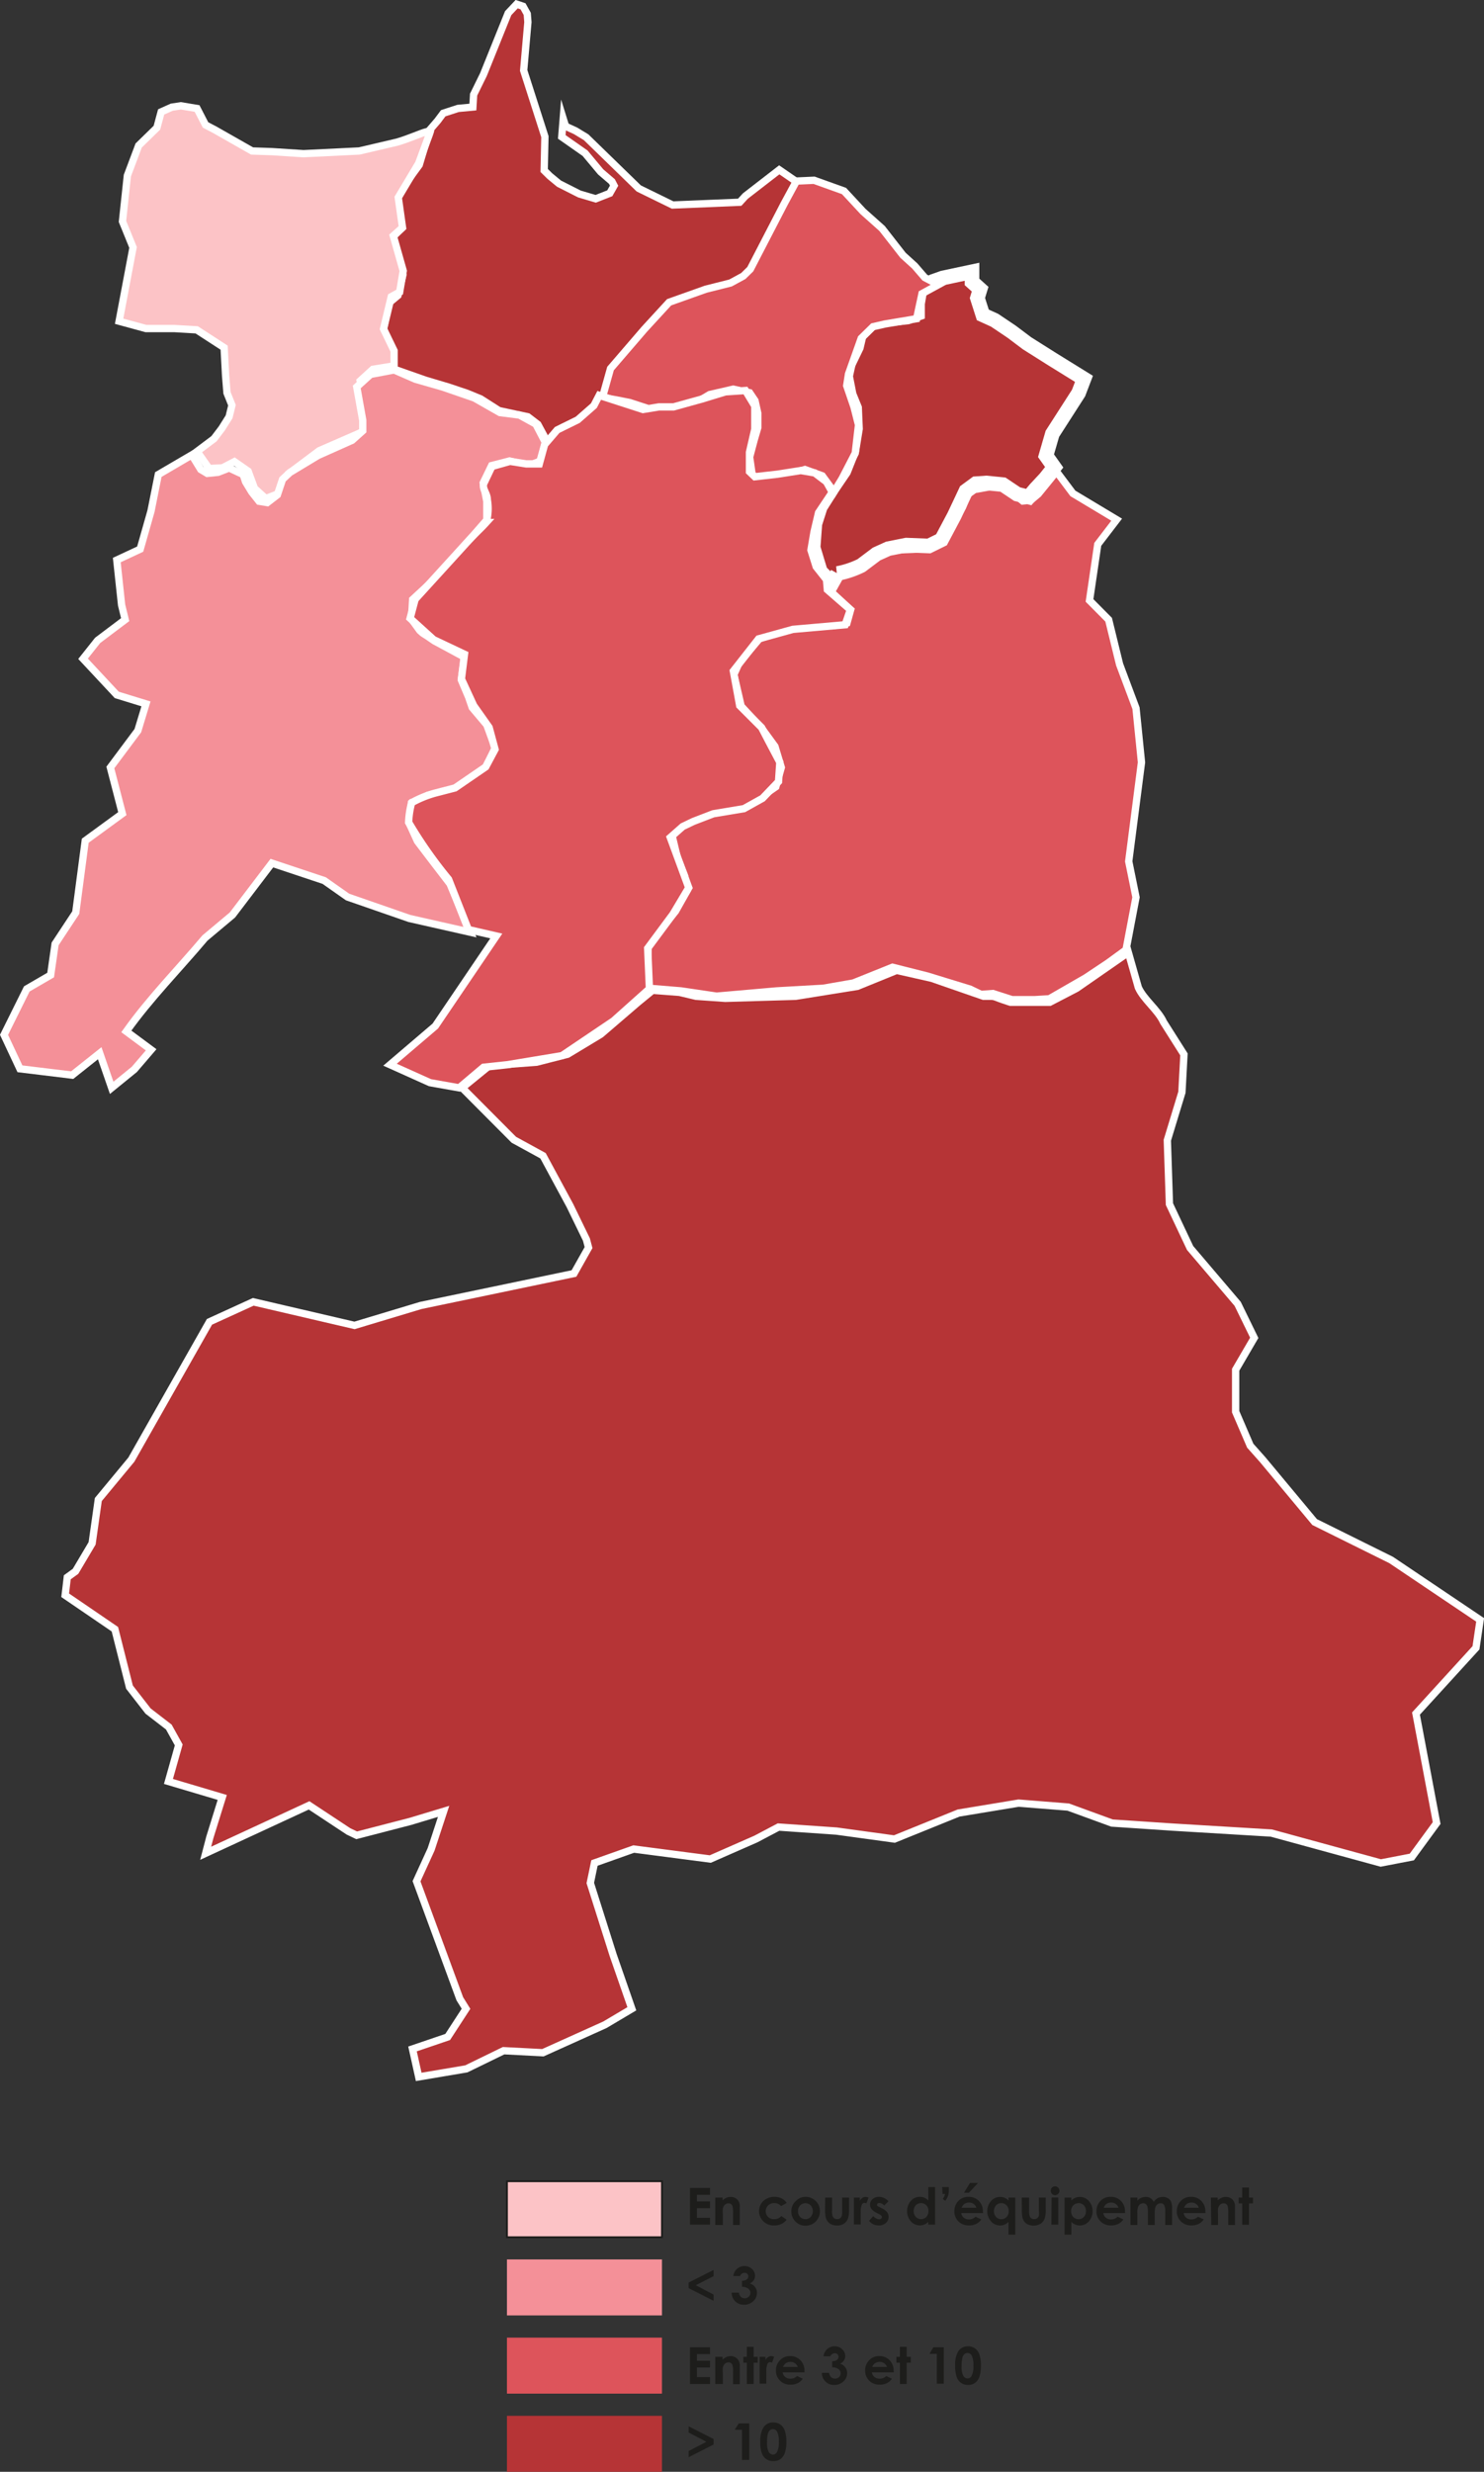
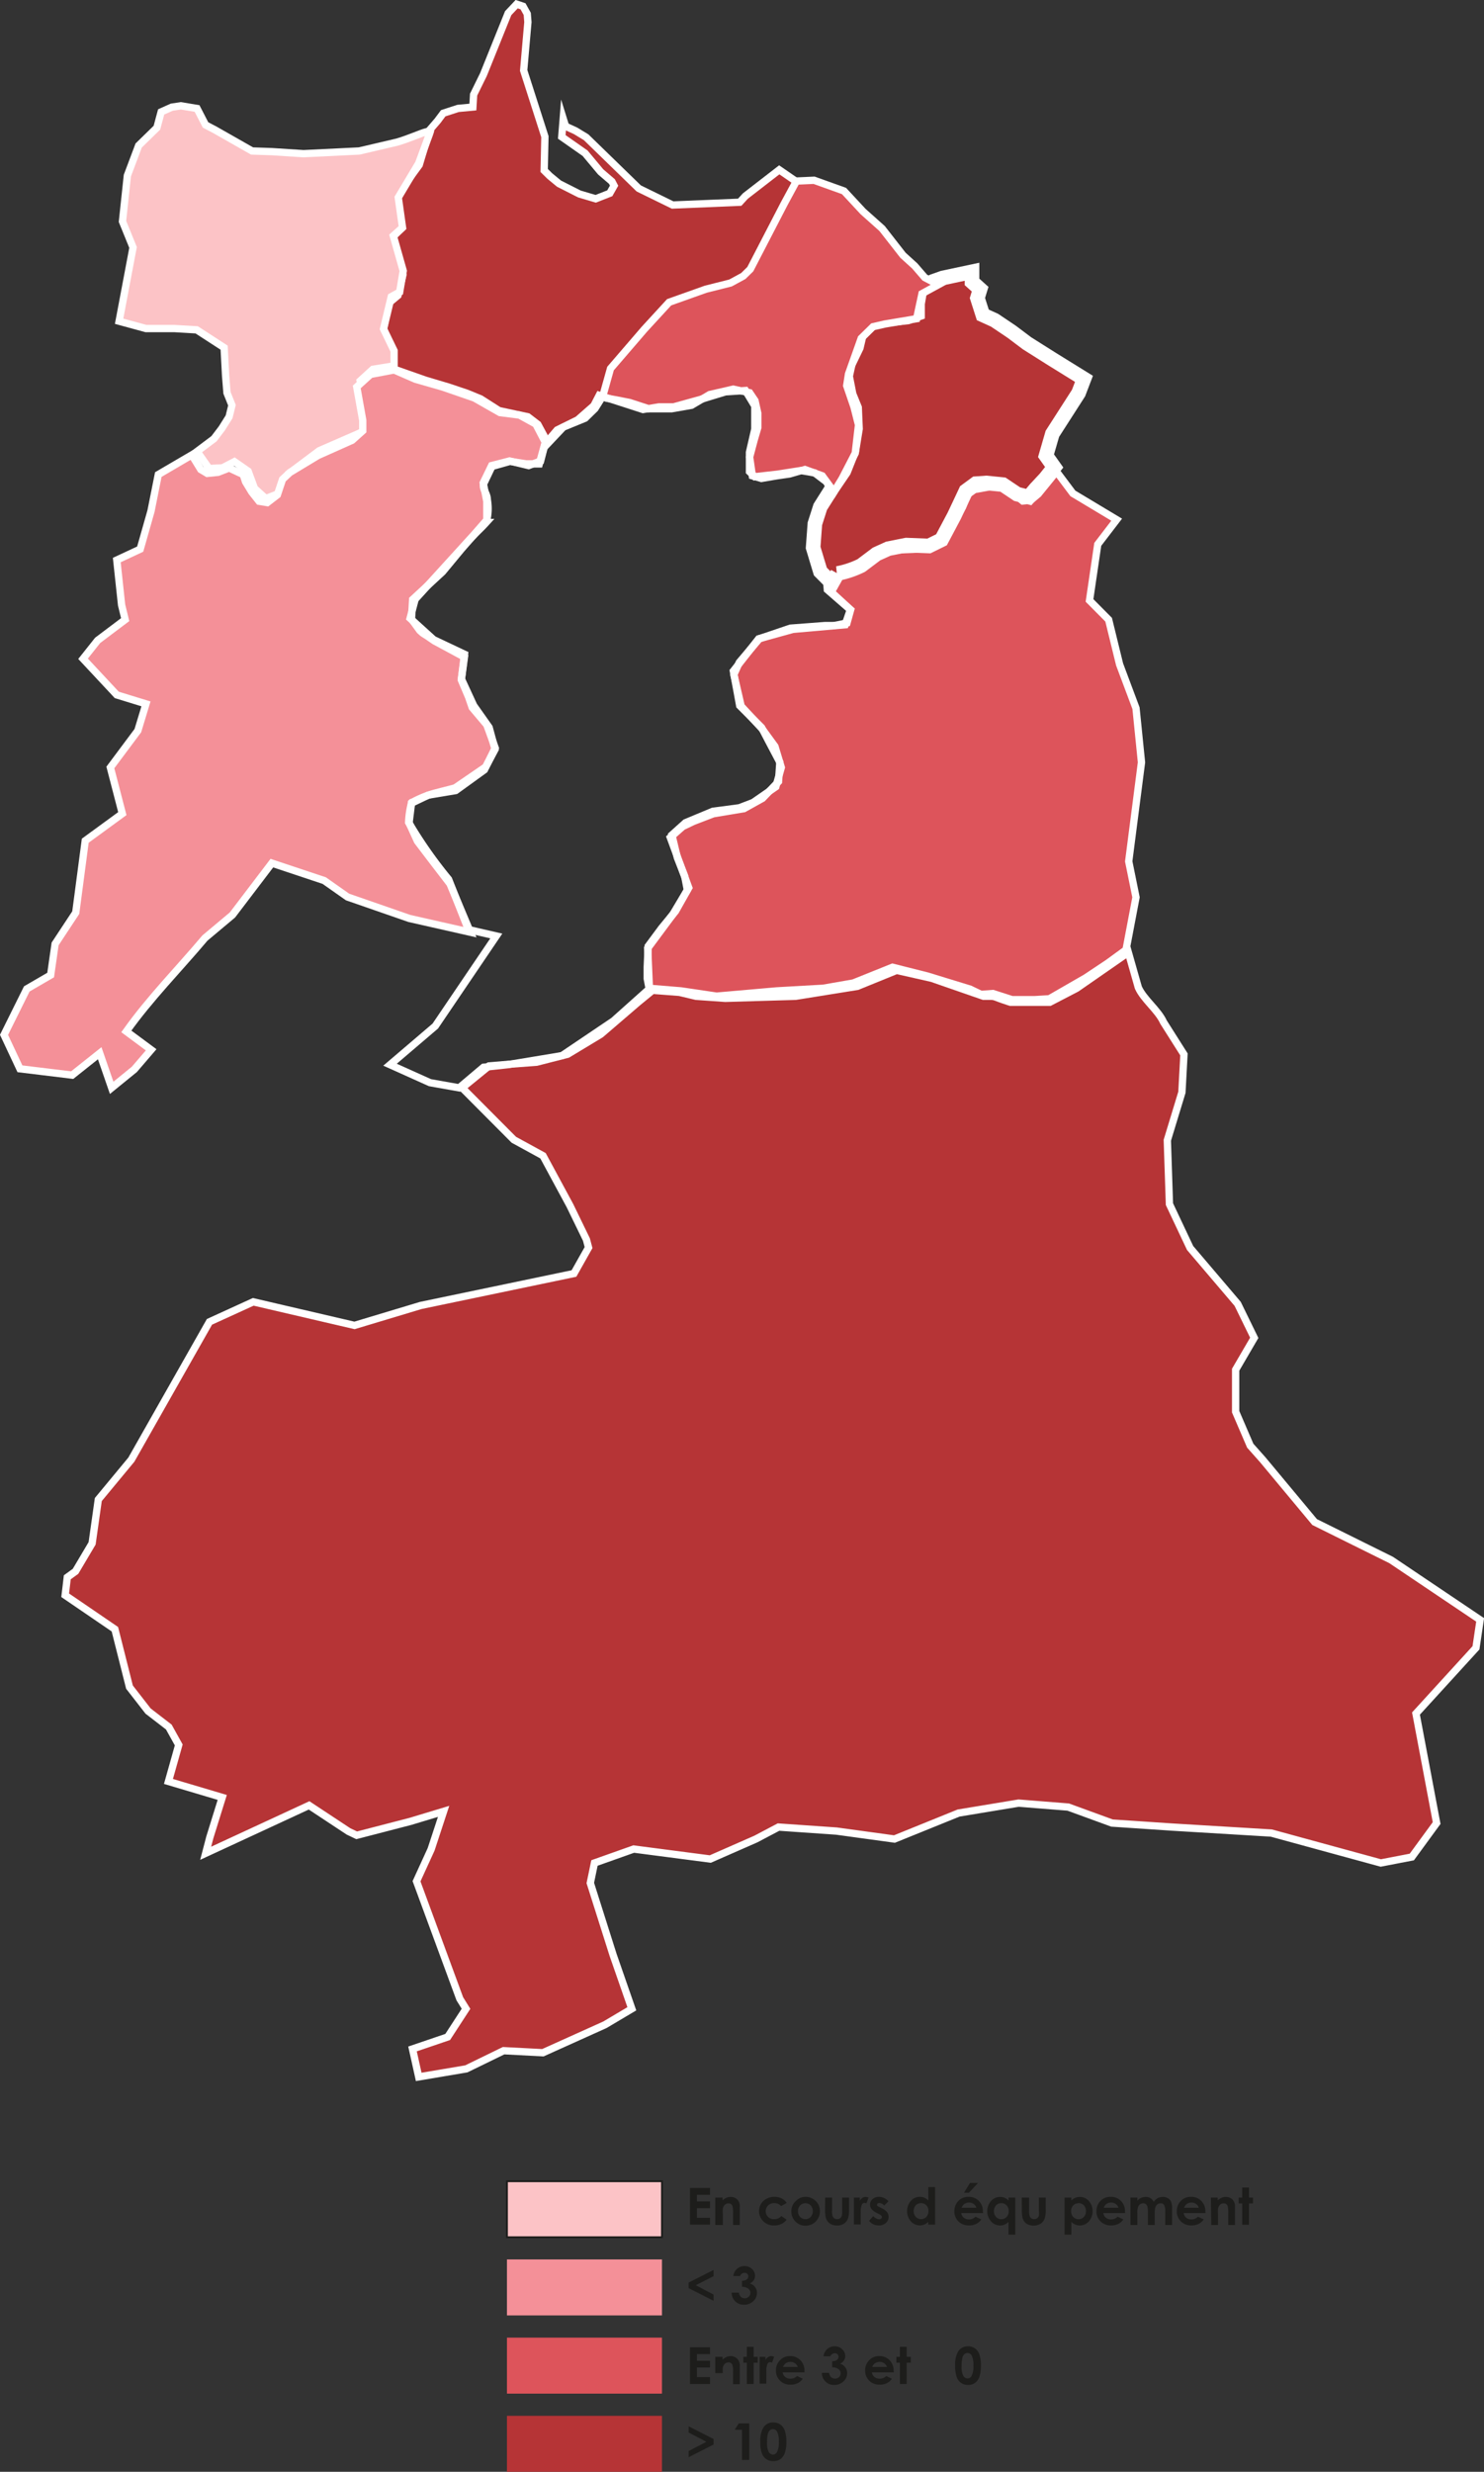
<svg xmlns="http://www.w3.org/2000/svg" id="Calque_1" data-name="Calque 1" viewBox="0 0 203.33 338.56">
  <rect x="0" y="0" width="203.33" height="338.56" fill="#333333" stroke="none" />
  <path d="M154.6,130.45l-7.09,4.92-3.68,1.91h-5.39c-2.91-.93-1.65-.82-3.68-.82L127.67,134l-4.82-1.09-5.38,2.19L109,136.46l-9.63.28-4-.28-2.27-.54-3.69-.28-2,1.64-5.1,4.38-4.54,2.74-4.25,1.09-3.68.27L67,146l-3.68,3,7.08,7.11,4,2.19,3.69,6.83,2.26,4.65.29,1.1-2,3.55-21,4.38-9.07,2.73L34.7,178.31l-6,2.74L18,199.92l-4.53,5.47-.85,6-2.27,3.83-1.13.82-.29,2.46,6.81,4.65,2,7.93,2.55,3.28,2.84,2.19L24.49,239,23.08,244l7.37,2.19-1.7,5.47-.57,2.18,14.17-6.56,5.39,3.56,1.13.54,7.37-1.91,4.54-1.37-1.71,5.2-2,4.37L63,273.77l.85,1.37L61.34,279l-4.82,1.64.85,3.83,6.52-1.1L69,280.88l5.38.28,8.5-3.83,3.69-2.19L84,267.75l-3.12-9.84.57-2.74,5.38-1.91,10.49,1.37,6.24-2.74,3.11-1.64,7.94.55,7.94,1.09,8.79-3.56,8.22-1.36,6.8.54,6,2.19,8.22.55,13.61.82,15,4.1,4.25-.82,3.4-4.65-2.83-15,8.22-9,.57-3.83-12.19-8.2-10.49-5.2L173,199.92l-1.7-1.91-2-4.65v-5.75l2.55-4.37-2.27-4.65-6.52-7.66-2.83-6-.29-8.75,2-6.57.28-5.19L159.42,140c-.75-1.66-2.7-3.08-3.45-4.74Z" fill="#b63436" fill-rule="evenodd" />
  <path d="M154.6,130.45l-7.09,4.92-3.68,1.91h-5.39c-2.91-.93-1.65-.82-3.68-.82L127.67,134l-4.82-1.09-5.38,2.19L109,136.46l-9.63.28-4-.28-2.27-.54-3.69-.28-2,1.64-5.1,4.38-4.54,2.74-4.25,1.09-3.68.27L67,146l-3.68,3,7.08,7.11,4,2.19,3.69,6.83,2.26,4.65.29,1.1-2,3.55-21,4.38-9.07,2.73L34.7,178.31l-6,2.74L18,199.92l-4.53,5.47-.85,6-2.27,3.83-1.13.82-.29,2.46,6.81,4.65,2,7.93,2.55,3.28,2.84,2.19L24.49,239,23.08,244l7.37,2.19-1.7,5.47-.57,2.18,14.17-6.56,5.39,3.56,1.13.54,7.37-1.91,4.54-1.37-1.71,5.2-2,4.37L63,273.77l.85,1.37L61.34,279l-4.82,1.64.85,3.83,6.52-1.1L69,280.88l5.38.28,8.5-3.83,3.69-2.19L84,267.75l-3.12-9.84.57-2.74,5.38-1.91,10.49,1.37,6.24-2.74,3.11-1.64,7.94.55,7.94,1.09,8.79-3.56,8.22-1.36,6.8.54,6,2.19,8.22.55,13.61.82,15,4.1,4.25-.82,3.4-4.65-2.83-15,8.22-9,.57-3.83-12.19-8.2-10.49-5.2L173,199.92l-1.7-1.91-2-4.65v-5.75l2.55-4.37-2.27-4.65-6.52-7.66-2.83-6-.29-8.75,2-6.57.28-5.19L159.42,140c-.75-1.66-2.7-3.08-3.45-4.74Z" fill="none" stroke="#fff" stroke-miterlimit="8" />
  <path d="M154.28,130.1l1.37-7.2-1-4.92,1.75-13.56L155.65,97l-2.25-6-1.5-6.12-2.62-2.64,1.13-7.68L153,71.18l-6-3.6-2.25-3-.87,1.08-1.63,2-1,.84-1.12.12-1.87-1.56-2.13-.48-2.62.48-1,.72-.63,1.68L130.41,72l-1,1.92-1.87,1.2-2.5.12-3.12.12-2.38,1.2-2.12,1.56-1,.36-2,.6-.75,1.8,2.88,2.64-.5,1.8-1.13.24-.62.12h-1.25l-4.75.36-4.25,1.44-2.75,3.24-.75,1.68,1,4.32,2.88,3.12,1.75,2.4.87,2.88-.75,2.64-3.12,2.16-1.88.72-3.62.48-3.75,1.56-1.87,1.68.75,3.12,1,2.52.37,1.92-1.62,2.88-1.88,2.28-1.87,2.52-.13,2.88v1.56l.25,1.32,4.38.36,4.87.72,8.24-.72,6.38-.36,4.12-.72,5.37-2.16,4.75,1.2,5.87,1.8,1.5.72,1.63-.12,2.62.84h3.12l2-.12,5-2.88,3-2Z" fill="#dd545b" fill-rule="evenodd" />
  <path d="M154.28,130.1l1.37-7.2-1-4.92,1.75-13.56L155.65,97l-2.25-6-1.5-6.12-2.62-2.64,1.13-7.68L153,71.18l-6-3.6-2.25-3-.87,1.08-1.63,2-1,.84-1.12.12-1.87-1.56-2.13-.48-2.62.48-1,.72-.63,1.68L130.41,72l-1,1.92-1.87,1.2-2.5.12-3.12.12-2.38,1.2-2.12,1.56-1,.36-2,.6-.75,1.8,2.88,2.64-.5,1.8-1.13.24-.62.12h-1.25l-4.75.36-4.25,1.44-2.75,3.24-.75,1.68,1,4.32,2.88,3.12,1.75,2.4.87,2.88-.75,2.64-3.12,2.16-1.88.72-3.62.48-3.75,1.56-1.87,1.68.75,3.12,1,2.52.37,1.92-1.62,2.88-1.88,2.28-1.87,2.52-.13,2.88v1.56l.25,1.32,4.38.36,4.87.72,8.24-.72,6.38-.36,4.12-.72,5.37-2.16,4.75,1.2,5.87,1.8,1.5.72,1.63-.12,2.62.84h3.12l2-.12,5-2.88,3-2Z" fill="none" stroke="#fff" stroke-miterlimit="8" />
  <path d="M144.44,64l-1.12-1.58.87-3,3.59-5.59.74-1.94-4.33-2.68-3.47-2.19-2.1-1.58-2.35-1.58-1.61-.73-.74-2.31.37-1.21-1.11-1V37.22l-4,.85-1.36.48-1.73.86-.37,2.18v1.34l-1.36.49-2.23.24L119.7,44l-1.86,1.45-.49,2.07-1.12,2.31-.37,1.7.5,2.56.74,1.82.12,2.8-.49,3-1.11,2.79L114,66.88l-1.61,2.55-.74,2.31L111.41,75l.62,2.06.37,1.22L114,79.89l.75-1.34A12.78,12.78,0,0,0,118,77.46l2.1-1.58,1.61-.73,2.47-.49,3.09.12,1.73-.85,1.74-3.28.86-1.82.74-1.58,1.36-1,1.45-.1,2.27.23,1.94,1.3,1.59.4.92-1.1,1.36-1.46Z" fill="#b63436" fill-rule="evenodd" />
  <path d="M144.44,64l-1.12-1.58.87-3,3.59-5.59.74-1.94-4.33-2.68-3.47-2.19-2.1-1.58-2.35-1.58-1.61-.73-.74-2.31.37-1.21-1.11-1V37.22l-4,.85-1.36.48-1.73.86-.37,2.18v1.34l-1.36.49-2.23.24L119.7,44l-1.86,1.45-.49,2.07-1.12,2.31-.37,1.7.5,2.56.74,1.82.12,2.8-.49,3-1.11,2.79L114,66.88l-1.61,2.55-.74,2.31L111.41,75l.62,2.06.37,1.22L114,79.89l.75-1.34A12.78,12.78,0,0,0,118,77.46l2.1-1.58,1.61-.73,2.47-.49,3.09.12,1.73-.85,1.74-3.28.86-1.82.74-1.58,1.36-1,1.45-.1,2.27.23,1.94,1.3,1.59.4.92-1.1,1.36-1.46Z" fill="none" stroke="#fff" stroke-miterlimit="8" stroke-width="2" />
  <polygon points="114.27 67.37 112.66 65.17 110.29 64.31 108.18 64.92 106.44 65.17 104.32 65.53 103.08 65.17 102.71 62.6 103.33 60.27 103.83 58.56 103.83 56.61 103.45 54.89 102.71 53.79 100.47 53.3 97.24 54.04 94.75 55.51 92.01 55.99 88.9 55.99 86.29 55.14 84.43 54.77 83.06 54.53 82.19 54.04 83.43 50.25 86.67 46.58 88.53 44.13 91.52 41.32 95.74 39.73 99.6 38.63 102.33 36.92 104.32 32.89 105.69 30.32 106.94 27.87 107.31 26.77 108.55 24.82 111.54 24.69 115.64 26.16 118.25 28.97 120.86 31.3 123.72 34.96 125.34 36.43 126.71 38.02 128.57 39 126.33 40.22 125.59 43.65 121.24 44.38 119.62 44.75 118 46.34 116.26 51.23 116.01 52.82 117.01 55.75 117.63 58.2 117.18 62.07 115.39 65.53 114.27 67.37" fill="#dd545b" fill-rule="evenodd" />
  <polygon points="114.27 67.37 112.66 65.17 110.29 64.31 108.18 64.92 106.44 65.17 104.32 65.53 103.08 65.17 102.71 62.6 103.33 60.27 103.83 58.56 103.83 56.61 103.45 54.89 102.71 53.79 100.47 53.3 97.24 54.04 94.75 55.51 92.01 55.99 88.9 55.99 86.29 55.14 84.43 54.77 83.06 54.53 82.19 54.04 83.43 50.25 86.67 46.58 88.53 44.13 91.52 41.32 95.74 39.73 99.6 38.63 102.33 36.92 104.32 32.89 105.69 30.32 106.94 27.87 107.31 26.77 108.55 24.82 111.54 24.69 115.64 26.16 118.25 28.97 120.86 31.3 123.72 34.96 125.34 36.43 126.71 38.02 128.57 39 126.33 40.22 125.59 43.65 121.24 44.38 119.62 44.75 118 46.34 116.26 51.23 116.01 52.82 117.01 55.75 117.63 58.2 117.18 62.07 115.39 65.53 114.27 67.37" fill="none" stroke="#fff" stroke-miterlimit="8" />
  <polygon points="82.59 54.26 83.65 50.48 88.29 45.09 91.68 41.4 96.71 39.61 100.09 38.76 101.84 37.81 102.8 36.87 107.45 27.89 109.09 24.86 106.77 23.26 102.13 26.85 101.35 27.7 92.16 28.08 87.52 25.81 80.31 18.8 78.86 17.92 77.49 17.29 77.17 16.26 76.97 18.75 80.17 20.99 82.3 23.54 83.84 24.86 84.14 25.43 83.55 26.47 81.62 27.23 79.39 26.57 76.59 25.15 75.33 24.11 74.56 23.35 74.66 18.72 71.75 9.65 72.33 3.03 72.24 1.9 71.66 0.86 70.79 0.57 69.63 1.8 66.24 10.21 64.89 12.96 64.79 14.66 62.76 14.85 60.73 15.51 59.95 16.55 58.89 17.78 57.44 22.59 55.7 24.96 54.34 27.42 54.73 30.06 55.02 31.29 53.66 32.61 54.53 35.26 55.21 37.62 54.53 40.46 53.28 41.5 52.5 45.28 53.66 48.3 53.76 50.48 58.31 52.08 61.5 53.03 64.02 53.88 65.85 54.63 68.37 56.24 72.33 57.09 73.69 58.13 74.56 59.74 74.94 60.87 77.17 58.51 80.17 57.28 81.52 55.96 82.59 54.26" fill="#b63436" fill-rule="evenodd" />
  <polygon points="82.59 54.26 83.65 50.48 88.29 45.09 91.68 41.4 96.71 39.61 100.09 38.76 101.84 37.81 102.8 36.87 107.45 27.89 109.09 24.86 106.77 23.26 102.13 26.85 101.35 27.7 92.16 28.08 87.52 25.81 80.31 18.8 78.86 17.92 77.49 17.29 77.17 16.26 76.97 18.75 80.17 20.99 82.3 23.54 83.84 24.86 84.14 25.43 83.55 26.47 81.62 27.23 79.39 26.57 76.59 25.15 75.33 24.11 74.56 23.35 74.66 18.72 71.75 9.65 72.33 3.03 72.24 1.9 71.66 0.86 70.79 0.57 69.63 1.8 66.24 10.21 64.89 12.96 64.79 14.66 62.76 14.85 60.73 15.51 59.95 16.55 58.89 17.78 57.44 22.59 55.7 24.96 54.34 27.42 54.73 30.06 55.02 31.29 53.66 32.61 54.53 35.26 55.21 37.62 54.53 40.46 53.28 41.5 52.5 45.28 53.66 48.3 53.76 50.48 58.31 52.08 61.5 53.03 64.02 53.88 65.85 54.63 68.37 56.24 72.33 57.09 73.69 58.13 74.56 59.74 74.94 60.87 77.17 58.51 80.17 57.28 81.52 55.96 82.59 54.26" fill="none" stroke="#fff" stroke-miterlimit="8" />
  <path d="M54,50.11V48.05l-1.45-3,1.06-4.41L54.76,40l.49-2.9L53.89,32.3l1.26-1.13-.58-4.12,2.8-4.69,1.45-3.93c.24-.8.34-.55-.39-.38s-2.3.91-4,1.41l-5.21,1.22-7.63.37-4.35-.28-2.7-.09-5.12-2.91-1.26-.66L27,14.86l-2.22-.37-1.25.19-1.45.65-.58,2.16L19,19.93l-1.55,4.12-.67,6.28,1.45,3.56L16.32,44l3.67,1h3.87l3.09.18,3.76,2.44.2,3.84.19,2.35.68,1.69-.39,1.59-1,1.59-1.07,1.41L27,61.83l1.64,2.34,1.84-.09,1.64-.85L34,64.54l.87,2.35,1.54,1.4,1.93-.75,1.16-2.62,1.74-1.31,2.51-1.88,5.8-2.53.87-1.5-.58-3-.49-2.53,1.74-1.59Z" fill="#fcc3c6" fill-rule="evenodd" />
  <path d="M54,50.11V48.05l-1.45-3,1.06-4.41L54.76,40l.49-2.9L53.89,32.3l1.26-1.13-.58-4.12,2.8-4.69,1.45-3.93c.24-.8.34-.55-.39-.38s-2.3.91-4,1.41l-5.21,1.22-7.63.37-4.35-.28-2.7-.09-5.12-2.91-1.26-.66L27,14.86l-2.22-.37-1.25.19-1.45.65-.58,2.16L19,19.93l-1.55,4.12-.67,6.28,1.45,3.56L16.32,44l3.67,1h3.87l3.09.18,3.76,2.44.2,3.84.19,2.35.68,1.69-.39,1.59-1,1.59-1.07,1.41L27,61.83l1.64,2.34,1.84-.09,1.64-.85L34,64.54l.87,2.35,1.54,1.4,1.93-.75,1.16-2.62,1.74-1.31,2.51-1.88,5.8-2.53.87-1.5-.58-3-.49-2.53,1.74-1.59Z" fill="none" stroke="#fff" stroke-miterlimit="8" />
  <path d="M64.45,127.69l-2.79-6.63L59,117.59l-1.8-2.37-1.15-2.52.33-2.69,2.29-1.1,3.77-.63,3.93-2.84,1.48-3-1.15-3.16-2-2.37-.49-1.42-1-2.36L63.63,90l-4.1-2.21c-1.86-1.31-1.28-.76-2-1.42l-1.15-1.58.16-2.68,4.1-3.79,2.62-3.16,3.44-3.94V68.66l-.49-2.52,1.15-2.37,2.45-.63,2.62.63,1.64-.63.66-2.53-1.31-2.52-2.25-1.24-2.67-.34-3.51-2L60.61,53l-3.7-1.06L54,50.67l-3.23.61L48.88,53l.82,4.57V59L48.25,60.3l-4.68,2.09-3.86,2.33-1,.94L38,67.78l-1.38,1.06-1.12-.18-1-1.26L33.65,66l-.33-1-1.92-.9-1.52.59-1.48.15-.89-.53-1.23-2L21.69,65l-1,5-1.48,5.21L16,76.71l.66,6.16.49,2-3.77,2.84-2,2.52L16,95.18,20,96.41l-1.11,3.66-3.77,5.05,1.64,6.32-5.08,3.71L10.38,125l-2.83,4.29-.61,4.26-3.27,1.9L.55,141.74l2.18,4.65,7.16.87,3.77-3L15.3,149l3.11-2.52,2.3-2.69-3.4-2.52c3.22-4.53,7.18-8.53,10.77-12.79l3.77-3.16,5.4-7.1,7.17,2.39,3.2,2.25,8.47,2.94Z" fill="#f49098" fill-rule="evenodd" />
  <path d="M64.45,127.69l-2.79-6.63L59,117.59l-1.8-2.37-1.15-2.52.33-2.69,2.29-1.1,3.77-.63,3.93-2.84,1.48-3-1.15-3.16-2-2.37-.49-1.42-1-2.36L63.63,90l-4.1-2.21c-1.86-1.31-1.28-.76-2-1.42l-1.15-1.58.16-2.68,4.1-3.79,2.62-3.16,3.44-3.94V68.66l-.49-2.52,1.15-2.37,2.45-.63,2.62.63,1.64-.63.66-2.53-1.31-2.52-2.25-1.24-2.67-.34-3.51-2L60.61,53l-3.7-1.06L54,50.67l-3.23.61L48.88,53l.82,4.57V59L48.25,60.3l-4.68,2.09-3.86,2.33-1,.94L38,67.78l-1.38,1.06-1.12-.18-1-1.26L33.65,66l-.33-1-1.92-.9-1.52.59-1.48.15-.89-.53-1.23-2L21.69,65l-1,5-1.48,5.21L16,76.71l.66,6.16.49,2-3.77,2.84-2,2.52L16,95.18,20,96.41l-1.11,3.66-3.77,5.05,1.64,6.32-5.08,3.71L10.38,125l-2.83,4.29-.61,4.26-3.27,1.9L.55,141.74l2.18,4.65,7.16.87,3.77-3L15.3,149l3.11-2.53,2.3-2.68-3.4-2.52c3.22-4.53,7.18-8.53,10.77-12.79l3.77-3.16,5.4-7.1,7.17,2.39,3.2,2.25,8.47,2.94Z" fill="none" stroke="#fff" stroke-miterlimit="8" />
-   <path d="M62.91,149l-4-.71-5.47-2.46,6.2-5.29L68,128.2l-3.83-.88-2.71-6.88a59.76,59.76,0,0,1-5.47-7.8,11.84,11.84,0,0,1,.34-2.42c.08-.46.06-.27.17-.33a14.55,14.55,0,0,1,3.11-1.26l2.74-.71,4.2-2.88,1.28-2.4-.81-3-2.12-3L63.22,93l.42-3.39-4.23-2-3.22-2.92.69-2.6,7-7.69c1.61-1.75,1.82-1.83,2.73-2.83a6.94,6.94,0,0,0,.16-3.12c0-.88-.68-1.4-.51-2.17l1.14-2.39,2.48-.7,2.22.35h1.79l.73-2.65,1.72-2,2.82-1.39,2.21-1.94.73-1.41,6,1.94,2.19-.36h2l3.83-1.06,3.28-1,2.74-.18,1.28,2.12v3.17l-.73,3.17v2.65l.73.7,3.1-.35,3.19-.5,1.91.32L113.24,66l.79,1.42-1.88,2.81-.62,2.64-.42,2.47.72,2.28,1.41,1.78.12,1.37,3.15,2.74-.71,2.06-7.16.63-4.7,1.3-3.46,4.41.87,4.74,3,3,1,1.92,1.5,2.84-.18,2.64-2.19,2.29-2.55,1.42-4.2.7L95,112.51l-1.46.7-1.7,1.5,2.53,6.88-2.16,3.62-3.47,4.68.24,5.54-4.92,4.4L77,144.59l-7.47,1.24-3.28.35Z" fill="#dd545b" fill-rule="evenodd" />
  <path d="M62.91,149l-4-.71-5.47-2.46,6.2-5.29L68,128.2l-3.83-.88-2.71-6.88a59.76,59.76,0,0,1-5.47-7.8,11.73,11.73,0,0,1,.34-2.42c.08-.46.06-.27.17-.33a14.55,14.55,0,0,1,3.11-1.26l2.74-.71,4.2-2.88,1.28-2.4-.81-3-2.12-3L63.22,93l.42-3.39-4.23-2-3.22-2.92.69-2.6,7-7.69c1.61-1.75,1.82-1.83,2.73-2.83a6.94,6.94,0,0,0,.16-3.12c0-.88-.68-1.4-.51-2.17l1.14-2.39,2.48-.7,2.22.35h1.79l.73-2.65,1.72-2,2.82-1.39,2.21-1.94.73-1.41,6,1.94,2.19-.36h2l3.83-1.06,3.28-1,2.74-.18,1.28,2.12v3.17l-.73,3.17v2.65l.73.7,3.1-.35,3.19-.5,1.91.32L113.24,66l.79,1.42-1.88,2.81-.62,2.64-.42,2.47.72,2.28,1.41,1.78.12,1.37,3.15,2.74-.71,2.06-7.16.63-4.7,1.3-3.46,4.41.87,4.74,3,3,1,1.92,1.5,2.84-.18,2.64-2.19,2.29-2.55,1.42-4.2.7L95,112.51l-1.46.7-1.7,1.5,2.53,6.88-2.16,3.62-3.47,4.68.24,5.54-4.92,4.4L77,144.59l-7.47,1.24-3.28.35Z" fill="none" stroke="#fff" stroke-miterlimit="8" />
  <rect x="69.46" y="298.76" width="21.24" height="7.67" fill="#fcc3c6" />
  <rect x="69.46" y="298.76" width="21.24" height="7.67" fill="none" stroke="#1d1d1b" stroke-miterlimit="10" stroke-width="0.25" />
  <rect x="69.46" y="309.47" width="21.24" height="7.67" fill="#f49098" />
  <rect x="69.46" y="320.18" width="21.24" height="7.67" fill="#dd545b" />
  <rect x="69.46" y="330.89" width="21.24" height="7.67" fill="#b63436" />
  <path d="M94.54,299.68h2.74v.94H95.49v.91h1.79v.92H95.49v1.32h1.79v.94H94.54Z" fill="#1d1d1b" />
  <path d="M98,301H99v.38a2.17,2.17,0,0,1,.57-.37,1.39,1.39,0,0,1,.53-.1,1.27,1.27,0,0,1,.94.38,1.31,1.31,0,0,1,.32,1v2.46h-.92v-1.63a4,4,0,0,0-.06-.88.62.62,0,0,0-.21-.34.61.61,0,0,0-.36-.11.69.69,0,0,0-.49.19,1,1,0,0,0-.28.52,4.08,4.08,0,0,0,0,.76v1.49H98Z" fill="#1d1d1b" />
  <path d="M107.79,301.74l-.77.43a1.45,1.45,0,0,0-.43-.32,1.33,1.33,0,0,0-.51-.09,1.14,1.14,0,0,0-.84.32,1.11,1.11,0,0,0,0,1.57,1.11,1.11,0,0,0,.81.3,1.18,1.18,0,0,0,1-.43l.73.51a2,2,0,0,1-1.68.78,2,2,0,0,1-1.54-.59,1.94,1.94,0,0,1-.29-2.35,1.86,1.86,0,0,1,.76-.71,2.16,2.16,0,0,1,1.08-.26,2.12,2.12,0,0,1,1,.22A1.74,1.74,0,0,1,107.79,301.74Z" fill="#1d1d1b" />
  <path d="M110.35,300.9a1.88,1.88,0,0,1,1,.26,1.91,1.91,0,0,1,.73.71,2,2,0,0,1,.26,1,1.88,1.88,0,0,1-.27,1,1.82,1.82,0,0,1-.71.72,2,2,0,0,1-1,.26,1.86,1.86,0,0,1-1.37-.57,1.92,1.92,0,0,1-.56-1.39,1.87,1.87,0,0,1,.64-1.45A1.83,1.83,0,0,1,110.35,300.9Zm0,.87a1,1,0,0,0-.72.31,1,1,0,0,0-.29.77,1.11,1.11,0,0,0,.28.79,1,1,0,0,0,1.46,0,1.19,1.19,0,0,0,0-1.56A1,1,0,0,0,110.37,301.77Z" fill="#1d1d1b" />
  <path d="M113.06,301H114v1.79a2.47,2.47,0,0,0,.07.73.75.75,0,0,0,.23.32.72.72,0,0,0,.4.11.71.71,0,0,0,.39-.11.68.68,0,0,0,.24-.33,2.48,2.48,0,0,0,.06-.69V301h.94v1.58a3.87,3.87,0,0,1-.16,1.33,1.41,1.41,0,0,1-.55.67,1.69,1.69,0,0,1-.93.24,1.66,1.66,0,0,1-1-.28,1.41,1.41,0,0,1-.53-.76,4.36,4.36,0,0,1-.11-1.23Z" fill="#1d1d1b" />
  <path d="M117,301h.8v.47a1,1,0,0,1,.35-.42.79.79,0,0,1,.47-.14.92.92,0,0,1,.38.09l-.29.8a.72.72,0,0,0-.27-.08.43.43,0,0,0-.36.27,2.39,2.39,0,0,0-.15,1v1.69H117Z" fill="#1d1d1b" />
  <path d="M121.73,301.51l-.58.58a1,1,0,0,0-.64-.35.39.39,0,0,0-.25.07.21.21,0,0,0-.08.16.19.19,0,0,0,0,.14,1.07,1.07,0,0,0,.28.17l.34.17a1.94,1.94,0,0,1,.74.55,1,1,0,0,1,.21.65,1.07,1.07,0,0,1-.37.82,1.35,1.35,0,0,1-1,.34,1.55,1.55,0,0,1-1.3-.64l.57-.63a1.16,1.16,0,0,0,.39.31.79.79,0,0,0,.39.12.44.44,0,0,0,.29-.09.26.26,0,0,0,.12-.2c0-.15-.14-.29-.41-.42l-.31-.16c-.61-.3-.91-.68-.91-1.14a1,1,0,0,1,.34-.75,1.24,1.24,0,0,1,.87-.31,1.62,1.62,0,0,1,.69.15A1.58,1.58,0,0,1,121.73,301.51Z" fill="#1d1d1b" />
  <path d="M127.19,299.56h.93v5.15h-.93v-.39a1.67,1.67,0,0,1-.55.37,1.45,1.45,0,0,1-.59.12,1.67,1.67,0,0,1-1.25-.56,2.16,2.16,0,0,1,0-2.8,1.59,1.59,0,0,1,1.23-.55,1.68,1.68,0,0,1,.63.12,1.77,1.77,0,0,1,.54.38Zm-1,2.2a1,1,0,0,0-.72.3,1.12,1.12,0,0,0-.28.79,1.09,1.09,0,0,0,.29.79.92.92,0,0,0,.71.31,1,1,0,0,0,.73-.3,1.12,1.12,0,0,0,.29-.81,1,1,0,0,0-.29-.78A1,1,0,0,0,126.21,301.76Z" fill="#1d1d1b" />
-   <path d="M129.1,299.56H130V300a2.46,2.46,0,0,1-.11.77,2.42,2.42,0,0,1-.38.67l-.33-.26a2.4,2.4,0,0,0,.19-.32,1.73,1.73,0,0,0,.11-.36h-.34Z" fill="#1d1d1b" />
  <path d="M134.7,303.12h-3a1,1,0,0,0,.34.63,1.08,1.08,0,0,0,.72.24,1.26,1.26,0,0,0,.9-.37l.79.37a1.9,1.9,0,0,1-.71.62,2.21,2.21,0,0,1-1,.2,1.94,1.94,0,0,1-1.43-.56,1.89,1.89,0,0,1-.55-1.38,2,2,0,0,1,.55-1.41,1.84,1.84,0,0,1,1.38-.56,1.91,1.91,0,0,1,1.43.56,2,2,0,0,1,.55,1.48Zm-.93-.73a.93.93,0,0,0-.36-.51,1.1,1.1,0,0,0-.64-.2,1.15,1.15,0,0,0-.68.22,1.31,1.31,0,0,0-.34.49ZM132.9,299H134l-1.25,1.34h-.67Z" fill="#1d1d1b" />
  <path d="M138.18,301h.93v5.08h-.93v-1.75a1.9,1.9,0,0,1-.55.37,1.5,1.5,0,0,1-.6.12,1.65,1.65,0,0,1-1.24-.56,2.14,2.14,0,0,1,0-2.8,1.67,1.67,0,0,1,1.86-.43,1.81,1.81,0,0,1,.55.38Zm-1,.77a.94.94,0,0,0-.71.3,1.22,1.22,0,0,0,0,1.58.94.94,0,0,0,.72.31,1,1,0,0,0,.73-.3,1.16,1.16,0,0,0,.29-.81,1.09,1.09,0,0,0-.29-.78A1,1,0,0,0,137.19,301.76Z" fill="#1d1d1b" />
  <path d="M140,301H141v1.79a2.38,2.38,0,0,0,.08.73.62.62,0,0,0,.23.32.67.67,0,0,0,.39.11.75.75,0,0,0,.4-.11.83.83,0,0,0,.24-.33,2.62,2.62,0,0,0,0-.69V301h.94v1.58a3.63,3.63,0,0,1-.16,1.33,1.41,1.41,0,0,1-.55.67,1.91,1.91,0,0,1-1.92,0,1.41,1.41,0,0,1-.53-.76,4.79,4.79,0,0,1-.11-1.23Z" fill="#1d1d1b" />
-   <path d="M144.56,299.46a.58.58,0,0,1,.42.18.58.58,0,0,1,.18.43.56.56,0,0,1-.18.42.54.54,0,0,1-.41.18.58.58,0,0,1-.43-.18.62.62,0,0,1-.17-.44.58.58,0,0,1,.59-.59Zm-.47,1.53H145v3.72h-.94Z" fill="#1d1d1b" />
  <path d="M146.78,301v.41a1.81,1.81,0,0,1,.55-.38,1.67,1.67,0,0,1,1.86.43,2.16,2.16,0,0,1,0,2.8,1.67,1.67,0,0,1-1.25.56,1.5,1.5,0,0,1-.6-.12,1.77,1.77,0,0,1-.55-.37v1.75h-.93V301Zm1,.77a1,1,0,0,0-.73.3,1.09,1.09,0,0,0-.29.78,1.16,1.16,0,0,0,.29.81,1,1,0,0,0,.73.3.92.92,0,0,0,.72-.31,1.09,1.09,0,0,0,.29-.79,1.12,1.12,0,0,0-.28-.79A1,1,0,0,0,147.76,301.76Z" fill="#1d1d1b" />
  <path d="M154.17,303.12h-3a1,1,0,0,0,.34.63,1.08,1.08,0,0,0,.72.24,1.26,1.26,0,0,0,.9-.37l.79.37a1.9,1.9,0,0,1-.71.62,2.24,2.24,0,0,1-1,.2,1.93,1.93,0,0,1-1.43-.56,1.89,1.89,0,0,1-.55-1.38,2,2,0,0,1,.55-1.41,1.84,1.84,0,0,1,1.38-.56,1.91,1.91,0,0,1,1.43.56,2,2,0,0,1,.55,1.48Zm-.93-.73a.9.9,0,0,0-.37-.51,1.05,1.05,0,0,0-.63-.2,1.13,1.13,0,0,0-.68.22,1.31,1.31,0,0,0-.34.49Z" fill="#1d1d1b" />
  <path d="M154.89,301h.94v.43a1.4,1.4,0,0,1,.53-.39,1.5,1.5,0,0,1,.64-.13,1.15,1.15,0,0,1,.63.17,1.3,1.3,0,0,1,.45.5,1.51,1.51,0,0,1,.54-.5,1.43,1.43,0,0,1,.71-.17,1.35,1.35,0,0,1,.7.18,1,1,0,0,1,.43.48,2.55,2.55,0,0,1,.13,1v2.18h-.94v-1.89a1.54,1.54,0,0,0-.16-.85.53.53,0,0,0-.47-.23.74.74,0,0,0-.43.14.84.84,0,0,0-.28.38,2.39,2.39,0,0,0-.09.77v1.68h-.94v-1.8a3,3,0,0,0-.07-.72.71.71,0,0,0-.23-.34.56.56,0,0,0-.35-.11.74.74,0,0,0-.43.14.82.82,0,0,0-.28.39,2.54,2.54,0,0,0-.09.79v1.65h-.94Z" fill="#1d1d1b" />
  <path d="M165.18,303.12h-3a1,1,0,0,0,.34.63,1.08,1.08,0,0,0,.72.24,1.26,1.26,0,0,0,.9-.37l.79.37a1.9,1.9,0,0,1-.71.62,2.21,2.21,0,0,1-1,.2,1.94,1.94,0,0,1-1.43-.56,1.89,1.89,0,0,1-.55-1.38,2,2,0,0,1,.55-1.41,1.84,1.84,0,0,1,1.38-.56,1.91,1.91,0,0,1,1.43.56,2,2,0,0,1,.55,1.48Zm-.93-.73a.93.93,0,0,0-.36-.51,1.08,1.08,0,0,0-.64-.2,1.15,1.15,0,0,0-.68.22,1.31,1.31,0,0,0-.34.49Z" fill="#1d1d1b" />
  <path d="M165.91,301h.93v.38a2.38,2.38,0,0,1,.58-.37,1.39,1.39,0,0,1,.53-.1,1.27,1.27,0,0,1,.94.38,1.35,1.35,0,0,1,.32,1v2.46h-.92v-1.63a4,4,0,0,0-.06-.88.55.55,0,0,0-.58-.45.65.65,0,0,0-.48.19,1,1,0,0,0-.28.52,3.79,3.79,0,0,0,0,.76v1.49h-.93Z" fill="#1d1d1b" />
  <path d="M170.2,299.62h.93V301h.55v.8h-.55v2.92h-.93v-2.92h-.48V301h.48Z" fill="#1d1d1b" />
  <path d="M97.77,314.29v.85l-3.42-1.74v-.76l3.42-1.73v.85L95.33,313Z" fill="#1d1d1b" />
  <path d="M101.4,311.75h-.92a1.5,1.5,0,0,1,.4-.89,1.53,1.53,0,0,1,1.15-.48,1.43,1.43,0,0,1,1,.4,1.23,1.23,0,0,1,.42.93,1.09,1.09,0,0,1-.18.61,1.27,1.27,0,0,1-.54.45,1.32,1.32,0,0,1,.72.48,1.28,1.28,0,0,1,.26.8,1.51,1.51,0,0,1-.5,1.14,1.76,1.76,0,0,1-1.27.48,1.61,1.61,0,0,1-1.19-.45,1.71,1.71,0,0,1-.51-1.2h1a1,1,0,0,0,.27.58.8.8,0,0,0,.53.19.76.76,0,0,0,.55-.22.71.71,0,0,0-.07-1.1,1.42,1.42,0,0,0-.86-.25v-.82a1.42,1.42,0,0,0,.51-.1.67.67,0,0,0,.27-.22.58.58,0,0,0,.09-.3.46.46,0,0,0-.14-.34.54.54,0,0,0-.38-.14.58.58,0,0,0-.37.13A.62.62,0,0,0,101.4,311.75Z" fill="#1d1d1b" />
  <path d="M94.54,321.5h2.74v.94H95.49v.91h1.79v.92H95.49v1.32h1.79v.94H94.54Z" fill="#1d1d1b" />
-   <path d="M98,322.81H99v.38a2.17,2.17,0,0,1,.57-.37,1.4,1.4,0,0,1,.53-.11,1.28,1.28,0,0,1,.94.39,1.31,1.31,0,0,1,.32,1v2.46h-.92V324.9a4,4,0,0,0-.06-.88.62.62,0,0,0-.21-.34.61.61,0,0,0-.36-.11.69.69,0,0,0-.49.19.94.94,0,0,0-.28.52,4.08,4.08,0,0,0,0,.76v1.49H98Z" fill="#1d1d1b" />
+   <path d="M98,322.81H99v.38a2.17,2.17,0,0,1,.57-.37,1.4,1.4,0,0,1,.53-.11,1.28,1.28,0,0,1,.94.39,1.31,1.31,0,0,1,.32,1v2.46h-.92V324.9a4,4,0,0,0-.06-.88.62.62,0,0,0-.21-.34.61.61,0,0,0-.36-.11.69.69,0,0,0-.49.19.94.94,0,0,0-.28.52,4.08,4.08,0,0,0,0,.76H98Z" fill="#1d1d1b" />
  <path d="M102.33,321.44h.93v1.37h.56v.8h-.56v2.92h-.93v-2.92h-.48v-.8h.48Z" fill="#1d1d1b" />
  <path d="M104.08,322.81h.8v.47a.91.91,0,0,1,.34-.42.8.8,0,0,1,.47-.15.94.94,0,0,1,.38.1l-.29.8a.72.72,0,0,0-.27-.08.43.43,0,0,0-.36.27,2.39,2.39,0,0,0-.15,1v1.69h-.92Z" fill="#1d1d1b" />
  <path d="M110.24,324.94h-3a1,1,0,0,0,.35.63,1.07,1.07,0,0,0,.72.23,1.25,1.25,0,0,0,.9-.36l.78.37a1.76,1.76,0,0,1-.7.61,2.15,2.15,0,0,1-1,.2,1.91,1.91,0,0,1-1.42-.55,1.87,1.87,0,0,1-.55-1.38,1.91,1.91,0,0,1,.55-1.41,1.81,1.81,0,0,1,1.37-.57,1.9,1.9,0,0,1,1.43.57,2,2,0,0,1,.55,1.48Zm-.93-.74a1,1,0,0,0-.37-.5,1.05,1.05,0,0,0-.63-.2,1.18,1.18,0,0,0-.69.22,1.29,1.29,0,0,0-.34.48Z" fill="#1d1d1b" />
  <path d="M113.76,322.74h-.92a1.5,1.5,0,0,1,.4-.89,1.53,1.53,0,0,1,1.15-.48,1.43,1.43,0,0,1,1,.4,1.23,1.23,0,0,1,.42.93,1.09,1.09,0,0,1-.18.61,1.3,1.3,0,0,1-.53.45,1.33,1.33,0,0,1,.71.48,1.28,1.28,0,0,1,.26.8,1.51,1.51,0,0,1-.5,1.14,1.76,1.76,0,0,1-1.27.48,1.61,1.61,0,0,1-1.19-.45,1.71,1.71,0,0,1-.51-1.2h1a1,1,0,0,0,.27.58.83.83,0,0,0,1.09,0,.73.73,0,0,0,.22-.53.7.7,0,0,0-.3-.57,1.42,1.42,0,0,0-.86-.25v-.82a1.54,1.54,0,0,0,.52-.1.71.71,0,0,0,.26-.22.58.58,0,0,0,.09-.3.46.46,0,0,0-.14-.34.54.54,0,0,0-.38-.14.64.64,0,0,0-.37.13A.62.62,0,0,0,113.76,322.74Z" fill="#1d1d1b" />
  <path d="M122.46,324.94h-3a1,1,0,0,0,.35.63,1.07,1.07,0,0,0,.72.23,1.25,1.25,0,0,0,.9-.36l.78.37a1.76,1.76,0,0,1-.7.61,2.12,2.12,0,0,1-1,.2,1.91,1.91,0,0,1-1.42-.55,1.87,1.87,0,0,1-.55-1.38,1.91,1.91,0,0,1,.55-1.41,1.81,1.81,0,0,1,1.37-.57,1.88,1.88,0,0,1,1.43.57,2,2,0,0,1,.55,1.48Zm-.93-.74a1,1,0,0,0-.37-.5,1.05,1.05,0,0,0-.63-.2,1.18,1.18,0,0,0-.69.22,1.29,1.29,0,0,0-.34.48Z" fill="#1d1d1b" />
  <path d="M123.3,321.44h.93v1.37h.56v.8h-.56v2.92h-.93v-2.92h-.48v-.8h.48Z" fill="#1d1d1b" />
-   <path d="M127.88,321.5h1.43v5h-.95V322.4h-1Z" fill="#1d1d1b" />
  <path d="M132.57,321.37a1.68,1.68,0,0,1,1,.27,1.72,1.72,0,0,1,.61.83,4.28,4.28,0,0,1,.22,1.55,4.62,4.62,0,0,1-.22,1.56,1.73,1.73,0,0,1-.6.81,1.54,1.54,0,0,1-.94.27,1.56,1.56,0,0,1-1.55-1.07,4.13,4.13,0,0,1-.22-1.53,3.65,3.65,0,0,1,.42-2A1.53,1.53,0,0,1,132.57,321.37Zm0,.91a.67.67,0,0,0-.43.16,1,1,0,0,0-.29.53,5.15,5.15,0,0,0-.1,1.12,2.67,2.67,0,0,0,.23,1.31.69.69,0,0,0,.59.37.62.62,0,0,0,.55-.35,2.81,2.81,0,0,0,.25-1.39,2.93,2.93,0,0,0-.22-1.37A.67.67,0,0,0,132.59,322.28Z" fill="#1d1d1b" />
  <path d="M94.36,333.18v-.85l3.41,1.74v.75l-3.41,1.74v-.85l2.43-1.26Z" fill="#1d1d1b" />
  <path d="M101.23,331.93h1.43v5h-1v-4.13h-1Z" fill="#1d1d1b" />
  <path d="M105.91,331.8a1.66,1.66,0,0,1,1,.27,1.72,1.72,0,0,1,.61.83,4.28,4.28,0,0,1,.22,1.55,4.38,4.38,0,0,1-.22,1.56,1.71,1.71,0,0,1-.59.81,1.56,1.56,0,0,1-.94.27,1.65,1.65,0,0,1-1-.27,1.68,1.68,0,0,1-.6-.8,4.06,4.06,0,0,1-.22-1.53,3.56,3.56,0,0,1,.43-2A1.51,1.51,0,0,1,105.91,331.8Zm0,.91a.69.69,0,0,0-.43.16,1,1,0,0,0-.28.53,4.59,4.59,0,0,0-.1,1.12,2.7,2.7,0,0,0,.22,1.31.68.68,0,0,0,.59.37.62.62,0,0,0,.55-.35,2.81,2.81,0,0,0,.25-1.39,2.93,2.93,0,0,0-.22-1.37A.67.67,0,0,0,105.93,332.71Z" fill="#1d1d1b" />
</svg>